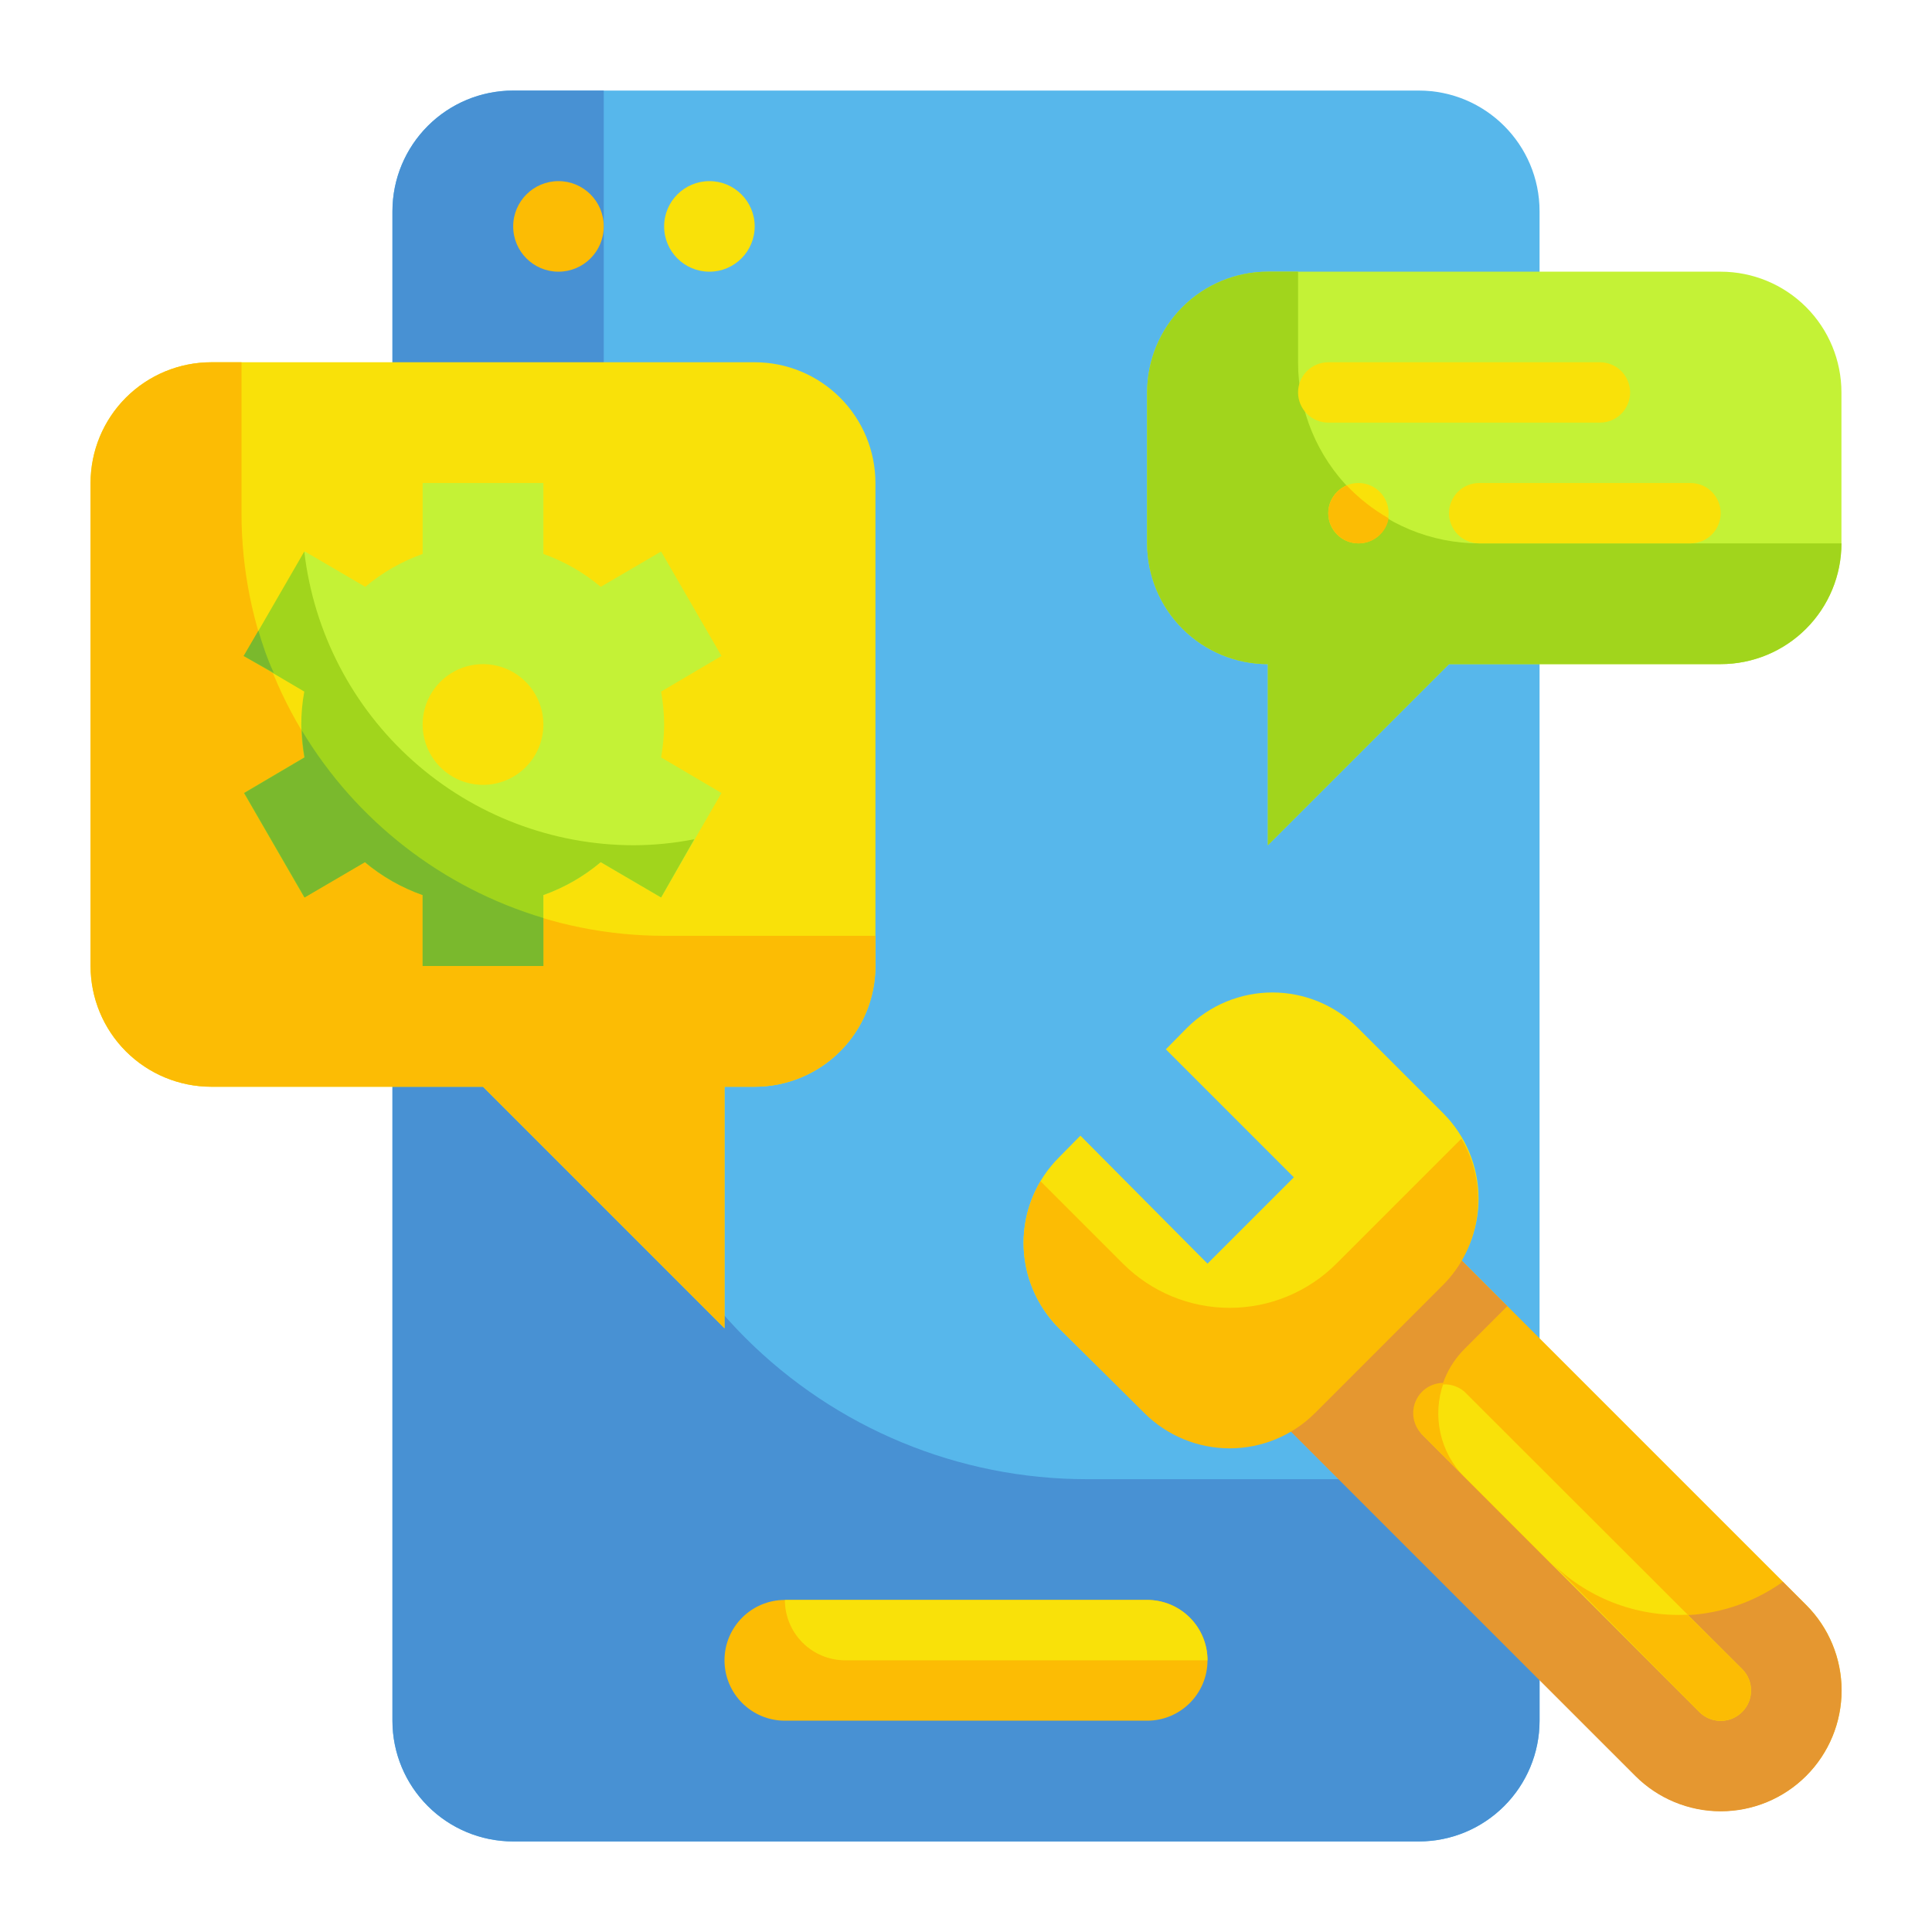
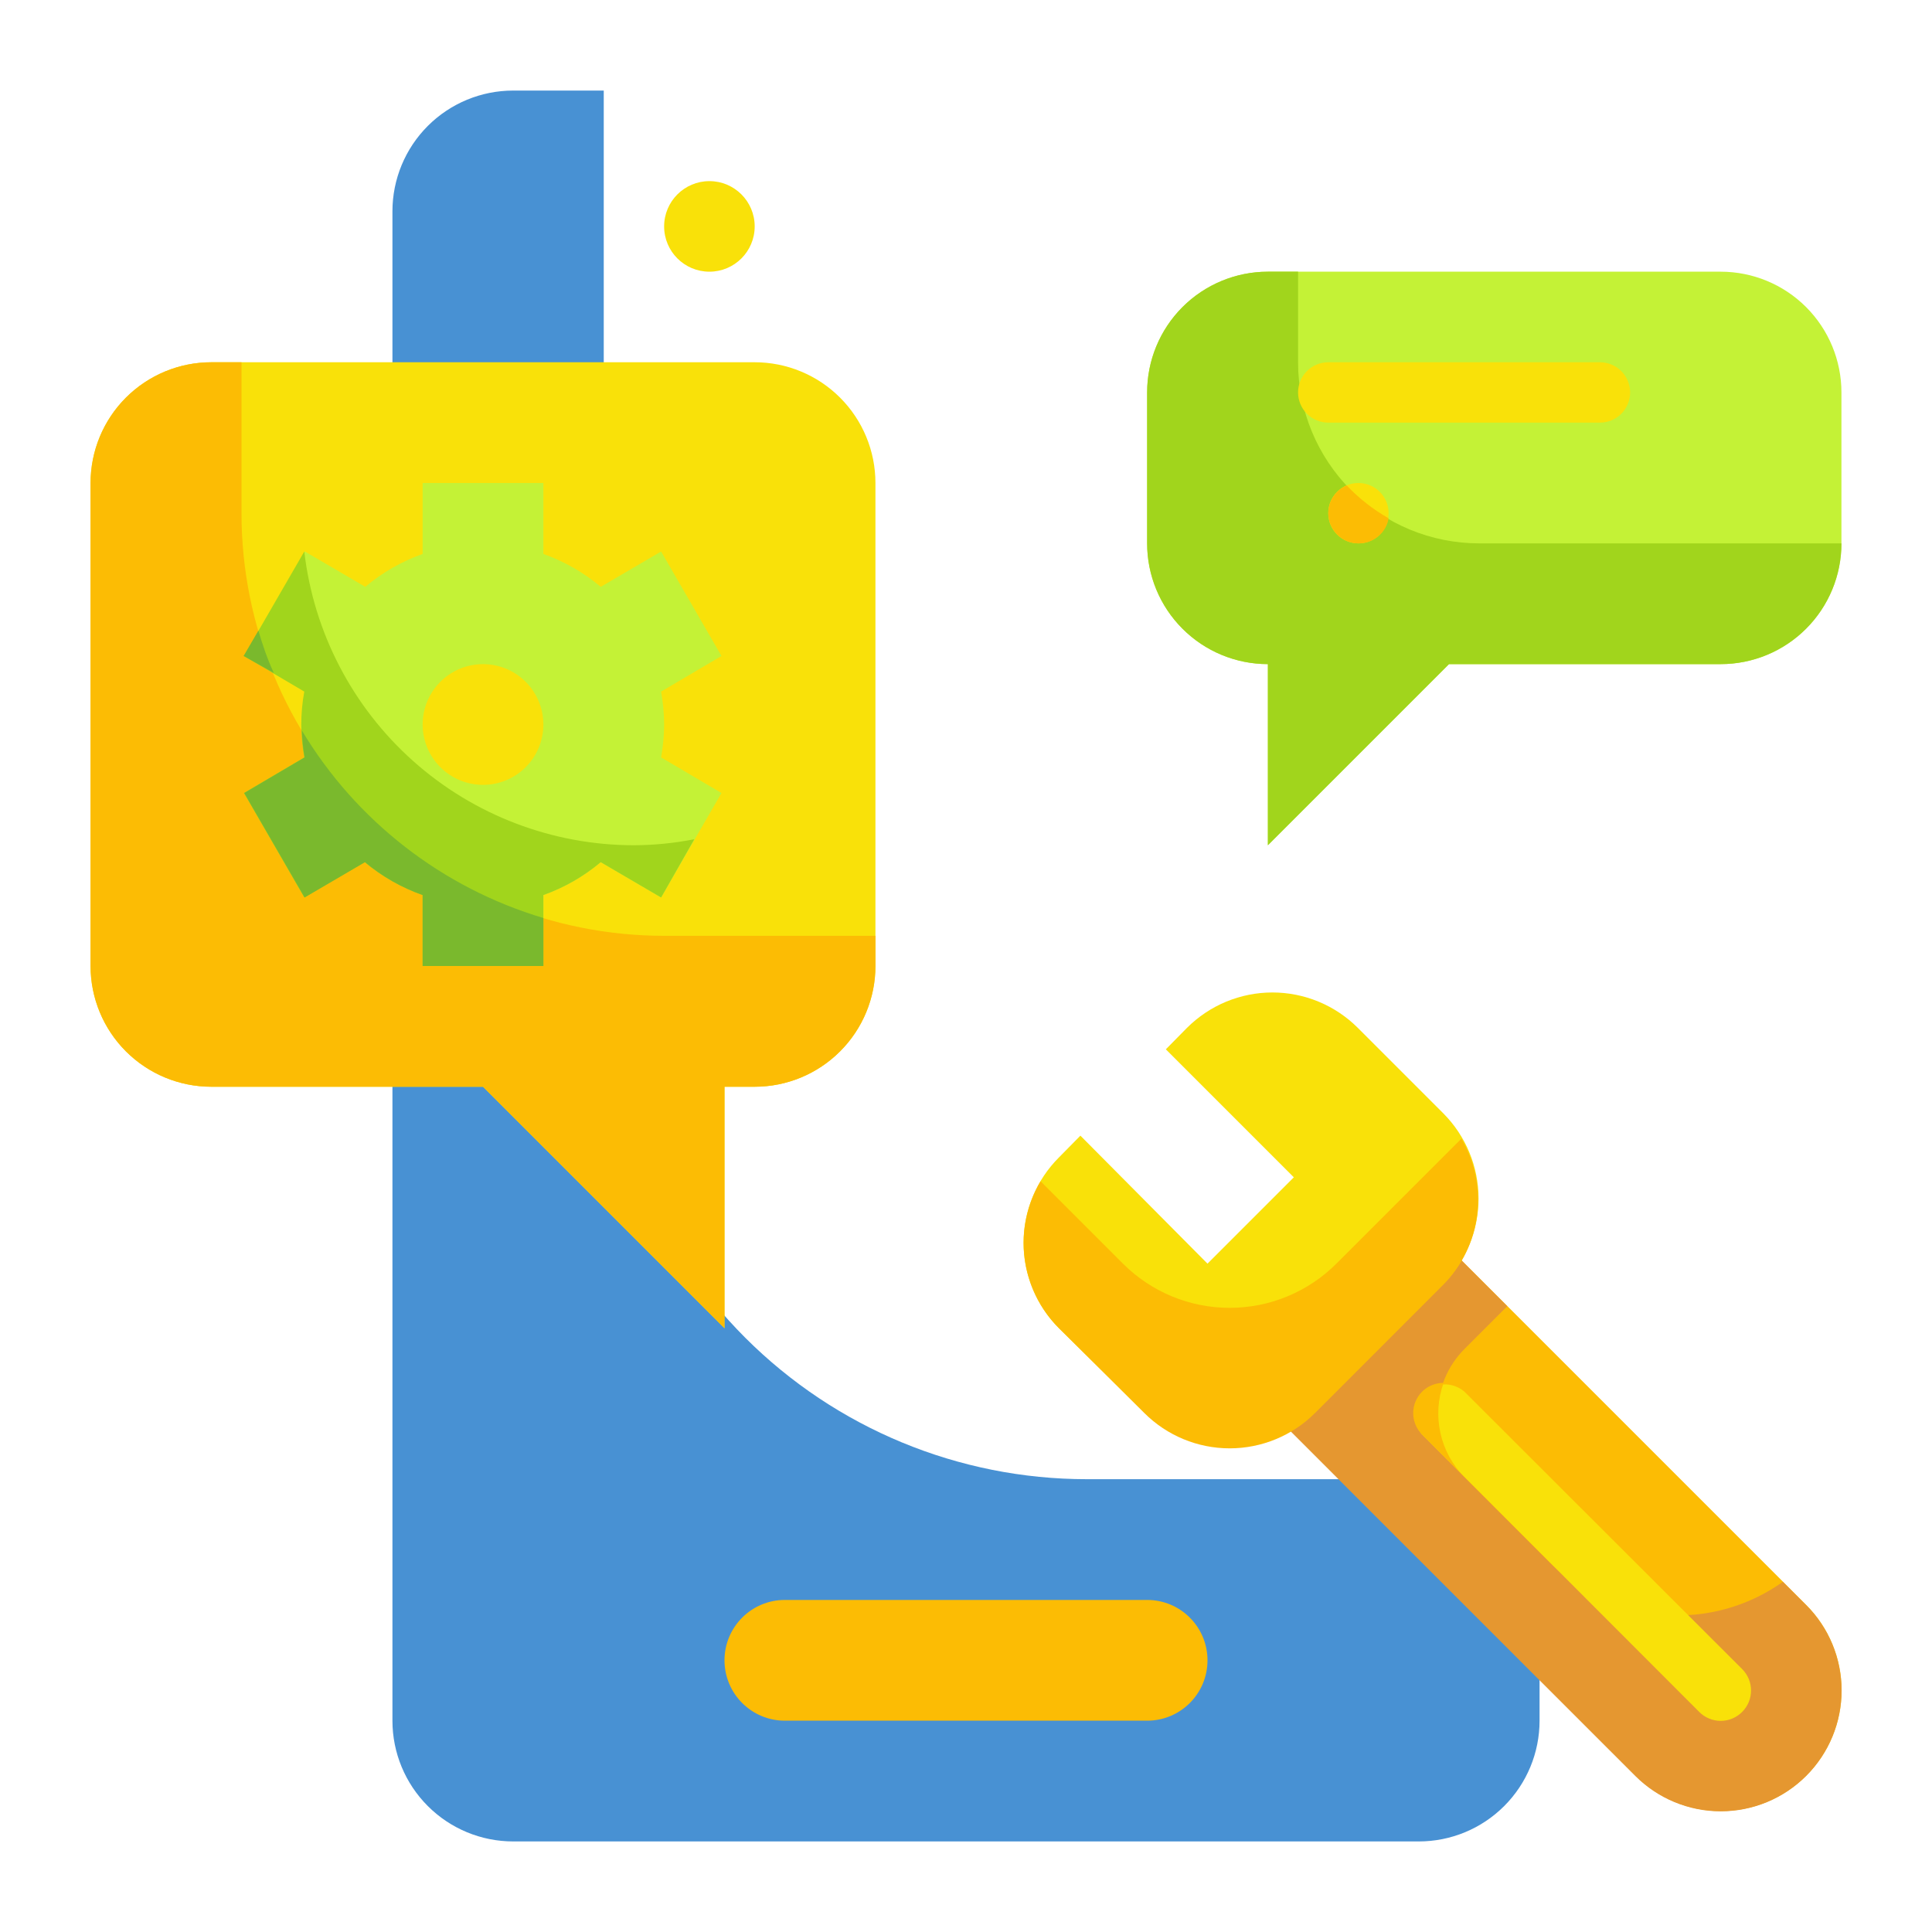
<svg xmlns="http://www.w3.org/2000/svg" width="80" height="80" viewBox="0 0 80 80" fill="none">
-   <path d="M58.75 3.75H21.25C18.489 3.75 16.25 5.989 16.25 8.75V71.25C16.25 74.011 18.489 76.25 21.25 76.25H58.75C61.511 76.25 63.75 74.011 63.75 71.25V8.75C63.75 5.989 61.511 3.75 58.75 3.75Z" fill="#57B7EB" />
  <path d="M25 41.25V3.75H21.25C19.924 3.75 18.652 4.277 17.715 5.214C16.777 6.152 16.25 7.424 16.25 8.75V71.25C16.25 72.576 16.777 73.848 17.715 74.785C18.652 75.723 19.924 76.25 21.25 76.25H58.75C60.076 76.25 61.348 75.723 62.285 74.785C63.223 73.848 63.75 72.576 63.75 71.25V61.25H45C39.696 61.25 34.609 59.143 30.858 55.392C27.107 51.641 25 46.554 25 41.25Z" fill="#4891D3" />
  <path d="M47.5 66.25H32.5C31.119 66.25 30 67.369 30 68.75C30 70.131 31.119 71.25 32.5 71.25H47.5C48.881 71.25 50 70.131 50 68.75C50 67.369 48.881 66.25 47.5 66.25Z" fill="#FCBC04" />
-   <path d="M32.5 66.25H47.5C48.163 66.25 48.799 66.513 49.268 66.982C49.737 67.451 50 68.087 50 68.75H35C34.337 68.75 33.701 68.487 33.232 68.018C32.763 67.549 32.5 66.913 32.5 66.25Z" fill="#F9E109" />
-   <path d="M23.125 11.25C24.16 11.25 25 10.411 25 9.375C25 8.339 24.16 7.5 23.125 7.5C22.09 7.5 21.25 8.339 21.25 9.375C21.25 10.411 22.09 11.25 23.125 11.25Z" fill="#FCBC04" />
  <path d="M29.375 11.25C30.41 11.25 31.25 10.411 31.25 9.375C31.25 8.339 30.41 7.5 29.375 7.5C28.34 7.5 27.5 8.339 27.5 9.375C27.5 10.411 28.34 11.25 29.375 11.25Z" fill="#F9E109" />
  <path d="M31.25 15H8.75C7.424 15 6.152 15.527 5.214 16.465C4.277 17.402 3.75 18.674 3.75 20V40C3.75 41.326 4.277 42.598 5.214 43.535C6.152 44.473 7.424 45 8.75 45H20L30 55V45H31.25C32.576 45 33.848 44.473 34.785 43.535C35.723 42.598 36.25 41.326 36.25 40V20C36.25 18.674 35.723 17.402 34.785 16.465C33.848 15.527 32.576 15 31.25 15Z" fill="#F9E109" />
  <path d="M27.5 30C27.497 29.543 27.455 29.087 27.375 28.637L29.875 27.163L27.375 22.837L24.875 24.3C24.171 23.708 23.366 23.247 22.5 22.938V20H17.5V22.938C16.634 23.247 15.829 23.708 15.125 24.3L12.625 22.837L10.125 27.163L12.625 28.637C12.459 29.538 12.459 30.462 12.625 31.363L10.125 32.837L12.625 37.163L15.125 35.7C15.829 36.292 16.634 36.753 17.5 37.062V40H22.5V37.062C23.366 36.753 24.171 36.292 24.875 35.7L27.375 37.163L29.875 32.837L27.375 31.363C27.455 30.913 27.497 30.457 27.5 30ZM20 32.5C19.506 32.5 19.022 32.353 18.611 32.079C18.2 31.804 17.88 31.413 17.69 30.957C17.501 30.5 17.452 29.997 17.548 29.512C17.645 29.027 17.883 28.582 18.232 28.232C18.582 27.883 19.027 27.645 19.512 27.548C19.997 27.452 20.5 27.501 20.957 27.69C21.413 27.88 21.804 28.2 22.079 28.611C22.353 29.022 22.5 29.506 22.5 30C22.5 30.663 22.237 31.299 21.768 31.768C21.299 32.237 20.663 32.5 20 32.5Z" fill="#C4F236" />
  <path d="M10 21.25V15H8.75C7.424 15 6.152 15.527 5.214 16.465C4.277 17.402 3.75 18.674 3.75 20V40C3.75 41.326 4.277 42.598 5.214 43.535C6.152 44.473 7.424 45 8.75 45H20L30 55V45H31.25C32.576 45 33.848 44.473 34.785 43.535C35.723 42.598 36.25 41.326 36.25 40V38.75H27.5C22.859 38.75 18.407 36.906 15.126 33.624C11.844 30.343 10 25.891 10 21.25Z" fill="#FCBC04" />
  <path d="M26.25 35C22.88 34.998 19.627 33.758 17.111 31.516C14.595 29.274 12.989 26.185 12.6 22.837L10.1 27.163L12.6 28.637C12.434 29.538 12.434 30.462 12.6 31.363L10.1 32.837L12.6 37.163L15.1 35.7C15.812 36.294 16.625 36.756 17.5 37.062V40H22.5V37.062C23.366 36.753 24.171 36.292 24.875 35.7L27.375 37.163L28.75 34.75C27.927 34.913 27.09 34.997 26.25 35Z" fill="#A1D51C" />
  <path d="M10.7 26.113L10.087 27.163L11.337 27.863C11.075 27.3 10.875 26.712 10.7 26.113Z" fill="#7AB92D" />
  <path d="M22.5 40V38.013C18.315 36.764 14.748 33.995 12.5 30.25C12.512 30.623 12.55 30.995 12.613 31.363L10.113 32.837L12.613 37.163L15.113 35.7C15.821 36.293 16.629 36.755 17.5 37.062V40H22.5Z" fill="#7AB92D" />
  <path d="M74.794 73.53C73.857 74.468 72.585 74.994 71.259 74.994C69.933 74.994 68.662 74.468 67.724 73.53L51.817 57.623L58.887 50.553L74.794 66.46C75.732 67.397 76.258 68.669 76.258 69.995C76.258 71.321 75.732 72.593 74.794 73.53Z" fill="#FCBC04" />
  <path d="M58.875 50.55L62.413 54.087L60.638 55.862C59.935 56.566 59.541 57.519 59.541 58.513C59.541 59.506 59.935 60.459 60.638 61.163L64.175 64.7C65.43 65.952 67.087 66.72 68.854 66.866C70.62 67.012 72.381 66.528 73.825 65.5L74.788 66.463C75.726 67.401 76.253 68.673 76.253 70C76.253 71.327 75.726 72.599 74.788 73.537C73.849 74.476 72.577 75.003 71.25 75.003C69.923 75.003 68.651 74.476 67.713 73.537L51.8 57.625L58.875 50.55Z" fill="#E59730" />
  <path d="M44.737 47.025L50 52.325L53.575 48.75L48.275 43.45L49.15 42.562C49.614 42.098 50.166 41.729 50.773 41.477C51.38 41.226 52.03 41.096 52.688 41.096C53.345 41.096 53.995 41.226 54.602 41.477C55.209 41.729 55.761 42.098 56.225 42.562L59.763 46.1C60.697 47.037 61.223 48.307 61.223 49.631C61.223 50.955 60.697 52.225 59.763 53.163L54.45 58.475C53.513 59.41 52.243 59.935 50.919 59.935C49.595 59.935 48.325 59.41 47.388 58.475L43.85 55C43.385 54.536 43.016 53.984 42.765 53.377C42.513 52.77 42.383 52.12 42.383 51.462C42.383 50.805 42.513 50.155 42.765 49.548C43.016 48.941 43.385 48.389 43.85 47.925L44.737 47.025Z" fill="#F9E109" />
  <path d="M43.087 48.913L46.5 52.325C47.672 53.497 49.261 54.155 50.919 54.155C52.576 54.155 54.165 53.497 55.337 52.325L60.512 47.15C61.072 48.1 61.302 49.208 61.166 50.303C61.031 51.397 60.537 52.415 59.762 53.2L54.45 58.513C53.513 59.448 52.243 59.973 50.919 59.973C49.595 59.973 48.325 59.448 47.387 58.513L43.85 55C43.065 54.214 42.563 53.189 42.425 52.087C42.287 50.985 42.52 49.868 43.087 48.913Z" fill="#FCBC04" />
  <path d="M60.638 57.625L72.138 69.112C72.255 69.229 72.348 69.367 72.411 69.519C72.475 69.672 72.507 69.835 72.507 70C72.507 70.165 72.475 70.328 72.411 70.481C72.348 70.633 72.255 70.771 72.138 70.888C72.021 71.005 71.883 71.098 71.731 71.161C71.578 71.225 71.415 71.257 71.25 71.257C71.085 71.257 70.922 71.225 70.769 71.161C70.617 71.098 70.479 71.005 70.362 70.888L58.875 59.388C58.67 59.148 58.563 58.841 58.575 58.526C58.587 58.212 58.718 57.913 58.941 57.691C59.163 57.468 59.462 57.337 59.776 57.325C60.091 57.313 60.398 57.42 60.638 57.625Z" fill="#F9E109" />
  <path d="M60.637 61.163L58.875 59.388C58.702 59.211 58.585 58.988 58.539 58.745C58.493 58.503 58.52 58.252 58.617 58.025C58.713 57.798 58.874 57.604 59.08 57.468C59.286 57.333 59.528 57.261 59.775 57.263C59.537 57.928 59.491 58.647 59.644 59.337C59.796 60.027 60.141 60.66 60.637 61.163Z" fill="#FCBC04" />
-   <path d="M69.875 66.862L72.138 69.112C72.255 69.229 72.348 69.367 72.411 69.519C72.475 69.672 72.507 69.835 72.507 70C72.507 70.165 72.475 70.328 72.411 70.481C72.348 70.633 72.255 70.771 72.138 70.888C72.021 71.005 71.883 71.098 71.731 71.161C71.578 71.225 71.415 71.257 71.25 71.257C71.085 71.257 70.922 71.225 70.769 71.161C70.617 71.098 70.479 71.005 70.362 70.888L64.175 64.638C64.915 65.388 65.806 65.974 66.788 66.358C67.77 66.741 68.822 66.913 69.875 66.862Z" fill="#FCBC04" />
  <path d="M52.5 11.25H71.25C72.576 11.25 73.848 11.777 74.785 12.714C75.723 13.652 76.25 14.924 76.25 16.25V22.5C76.25 23.826 75.723 25.098 74.785 26.035C73.848 26.973 72.576 27.5 71.25 27.5H60L52.5 35V27.5C51.174 27.5 49.902 26.973 48.965 26.035C48.027 25.098 47.5 23.826 47.5 22.5V16.25C47.5 14.924 48.027 13.652 48.965 12.714C49.902 11.777 51.174 11.25 52.5 11.25Z" fill="#C4F236" />
  <path d="M53.75 15V11.25H52.5C51.174 11.25 49.902 11.777 48.965 12.714C48.027 13.652 47.5 14.924 47.5 16.25V22.5C47.5 23.826 48.027 25.098 48.965 26.035C49.902 26.973 51.174 27.5 52.5 27.5V35L60 27.5H71.25C72.576 27.5 73.848 26.973 74.785 26.035C75.723 25.098 76.25 23.826 76.25 22.5H61.25C59.261 22.5 57.353 21.71 55.947 20.303C54.54 18.897 53.75 16.989 53.75 15Z" fill="#A1D51C" />
  <path d="M55 17.5H66.25C66.582 17.5 66.9 17.368 67.134 17.134C67.368 16.899 67.5 16.581 67.5 16.25C67.5 15.918 67.368 15.601 67.134 15.366C66.9 15.132 66.582 15 66.25 15H55C54.669 15 54.35 15.132 54.116 15.366C53.882 15.601 53.75 15.918 53.75 16.25C53.75 16.581 53.882 16.899 54.116 17.134C54.35 17.368 54.669 17.5 55 17.5Z" fill="#F9E109" />
-   <path d="M61.25 22.5H70C70.332 22.5 70.65 22.368 70.884 22.134C71.118 21.899 71.25 21.581 71.25 21.25C71.25 20.919 71.118 20.601 70.884 20.366C70.65 20.132 70.332 20 70 20H61.25C60.919 20 60.6 20.132 60.366 20.366C60.132 20.601 60 20.919 60 21.25C60 21.581 60.132 21.899 60.366 22.134C60.6 22.368 60.919 22.5 61.25 22.5Z" fill="#F9E109" />
  <path d="M56.25 22.5C56.94 22.5 57.5 21.94 57.5 21.25C57.5 20.56 56.94 20 56.25 20C55.56 20 55 20.56 55 21.25C55 21.94 55.56 22.5 56.25 22.5Z" fill="#F9E109" />
  <path d="M56.25 22.5C55.962 22.5 55.683 22.399 55.461 22.217C55.238 22.035 55.085 21.781 55.028 21.499C54.97 21.217 55.012 20.923 55.146 20.669C55.28 20.414 55.498 20.213 55.763 20.1C56.271 20.637 56.857 21.096 57.5 21.462C57.45 21.756 57.296 22.022 57.067 22.212C56.837 22.402 56.548 22.504 56.25 22.5Z" fill="#FCBC04" />
</svg>